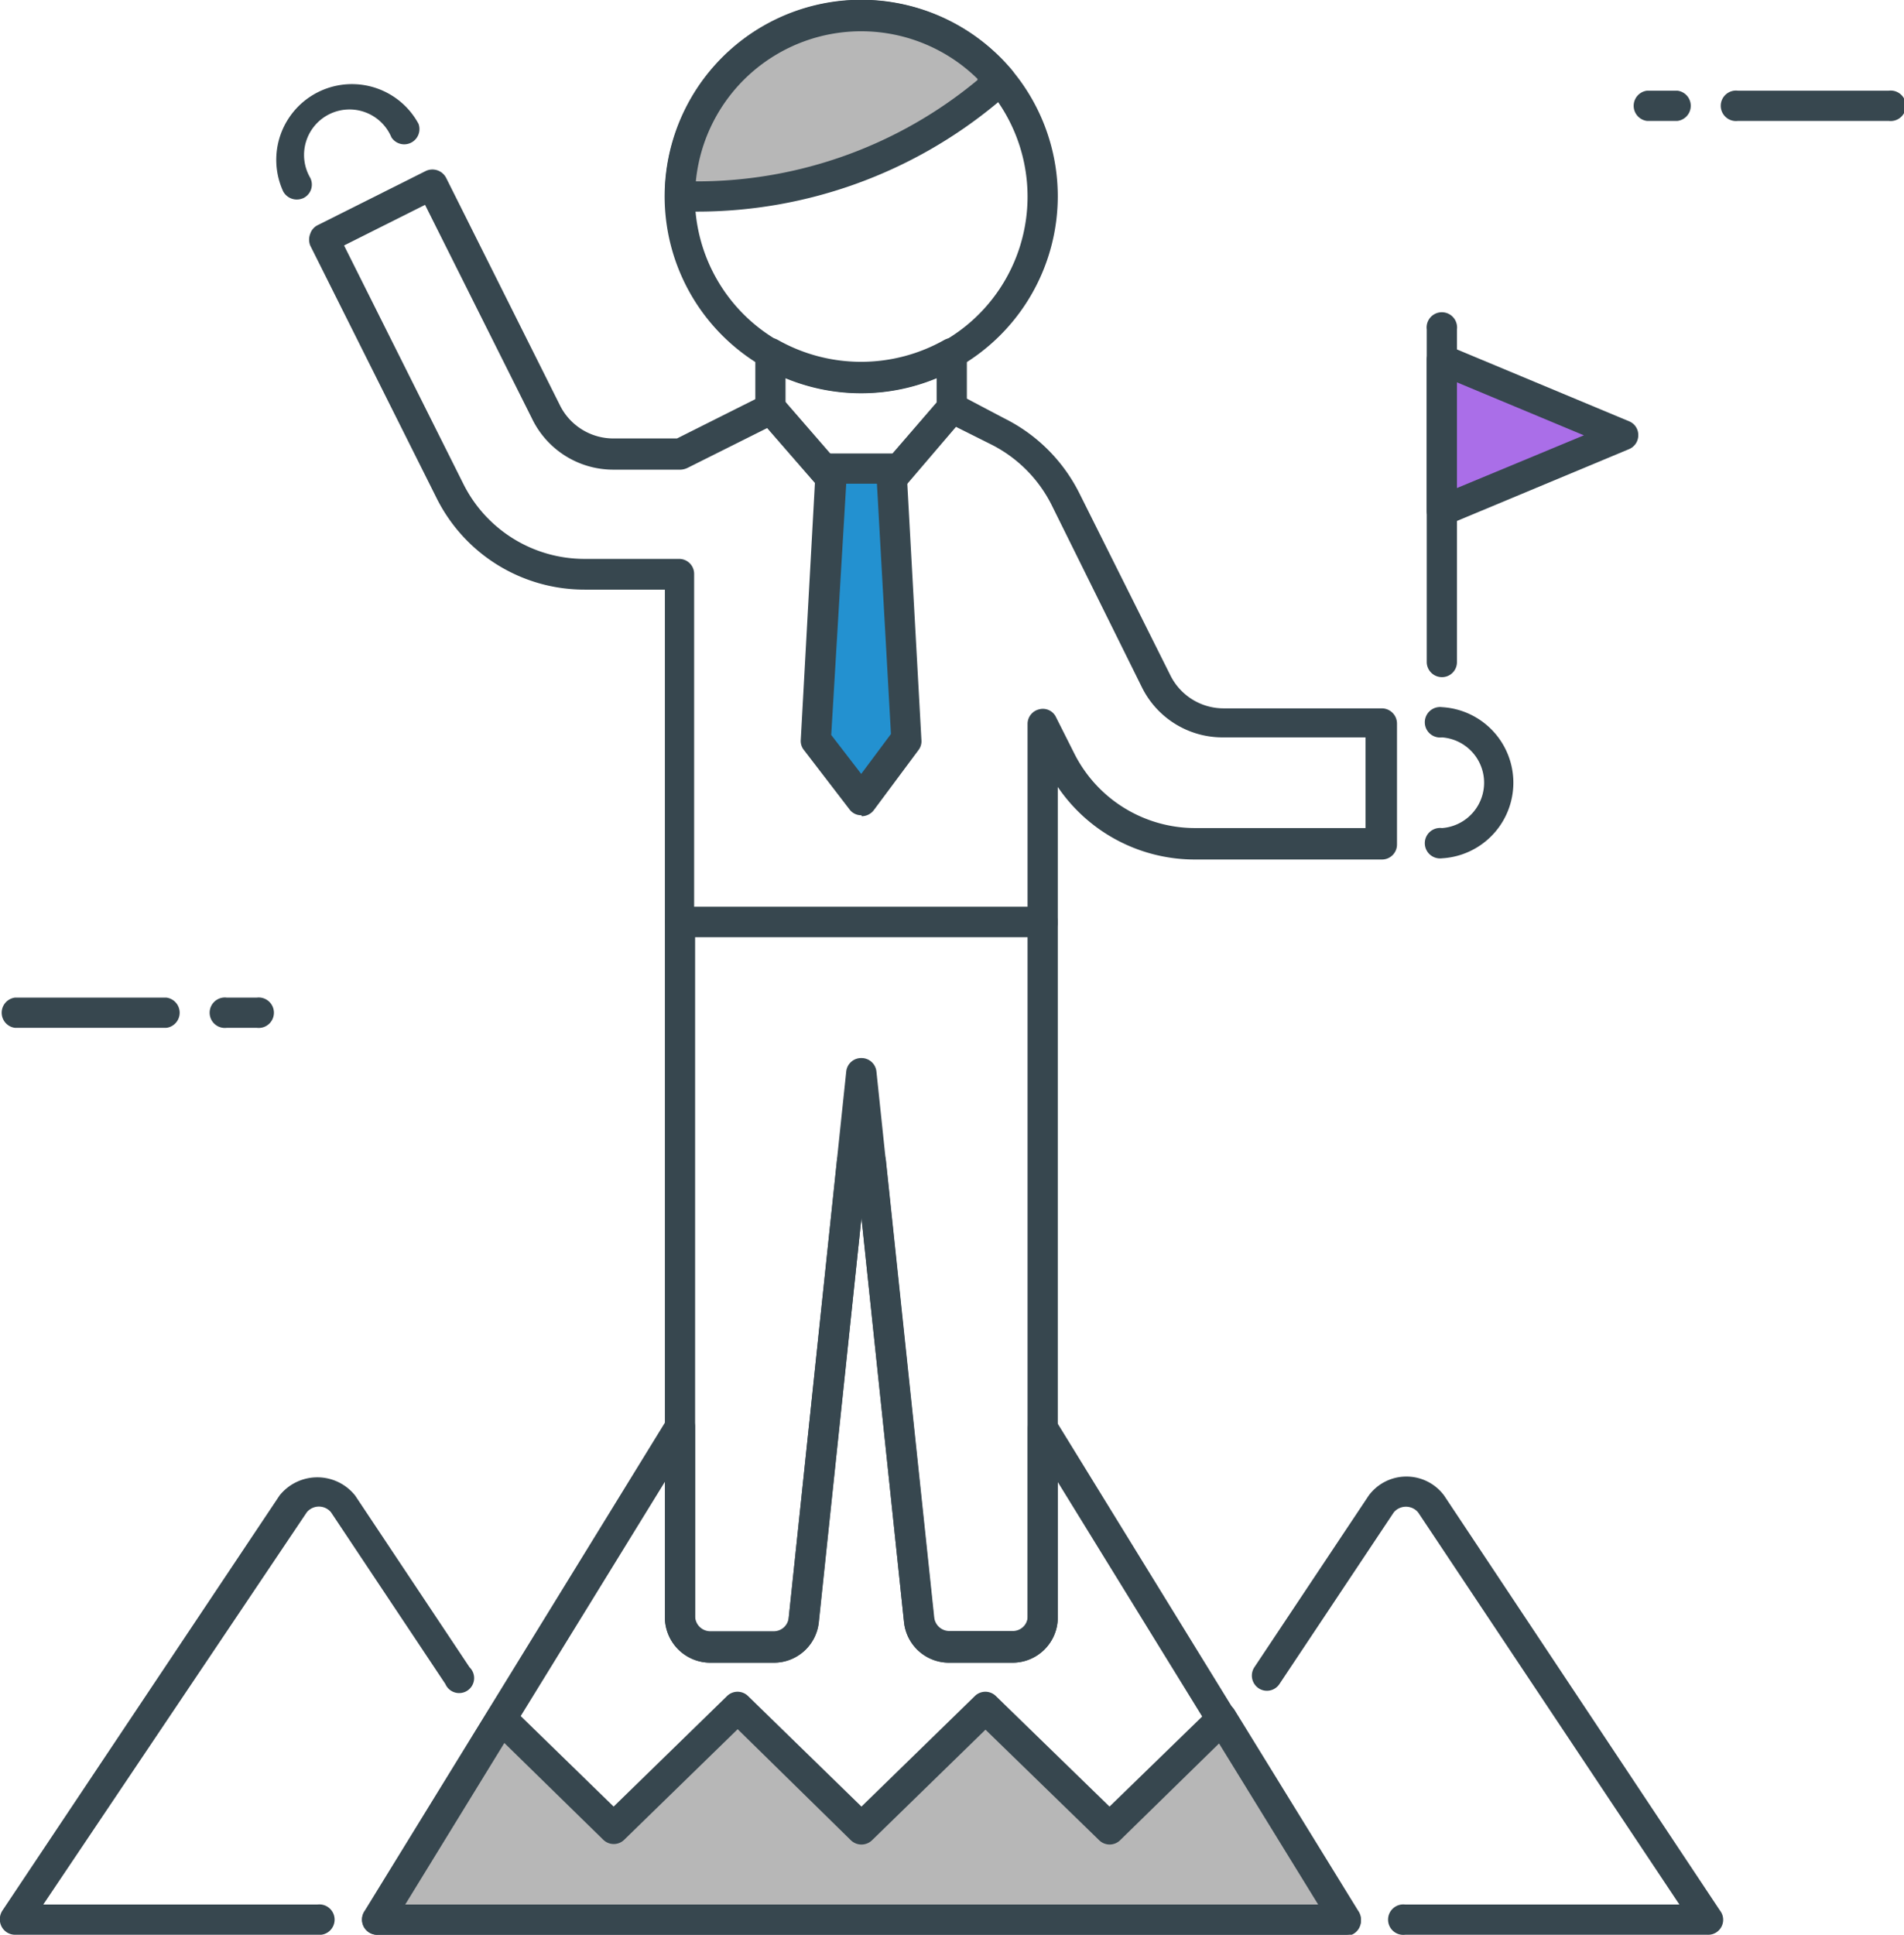
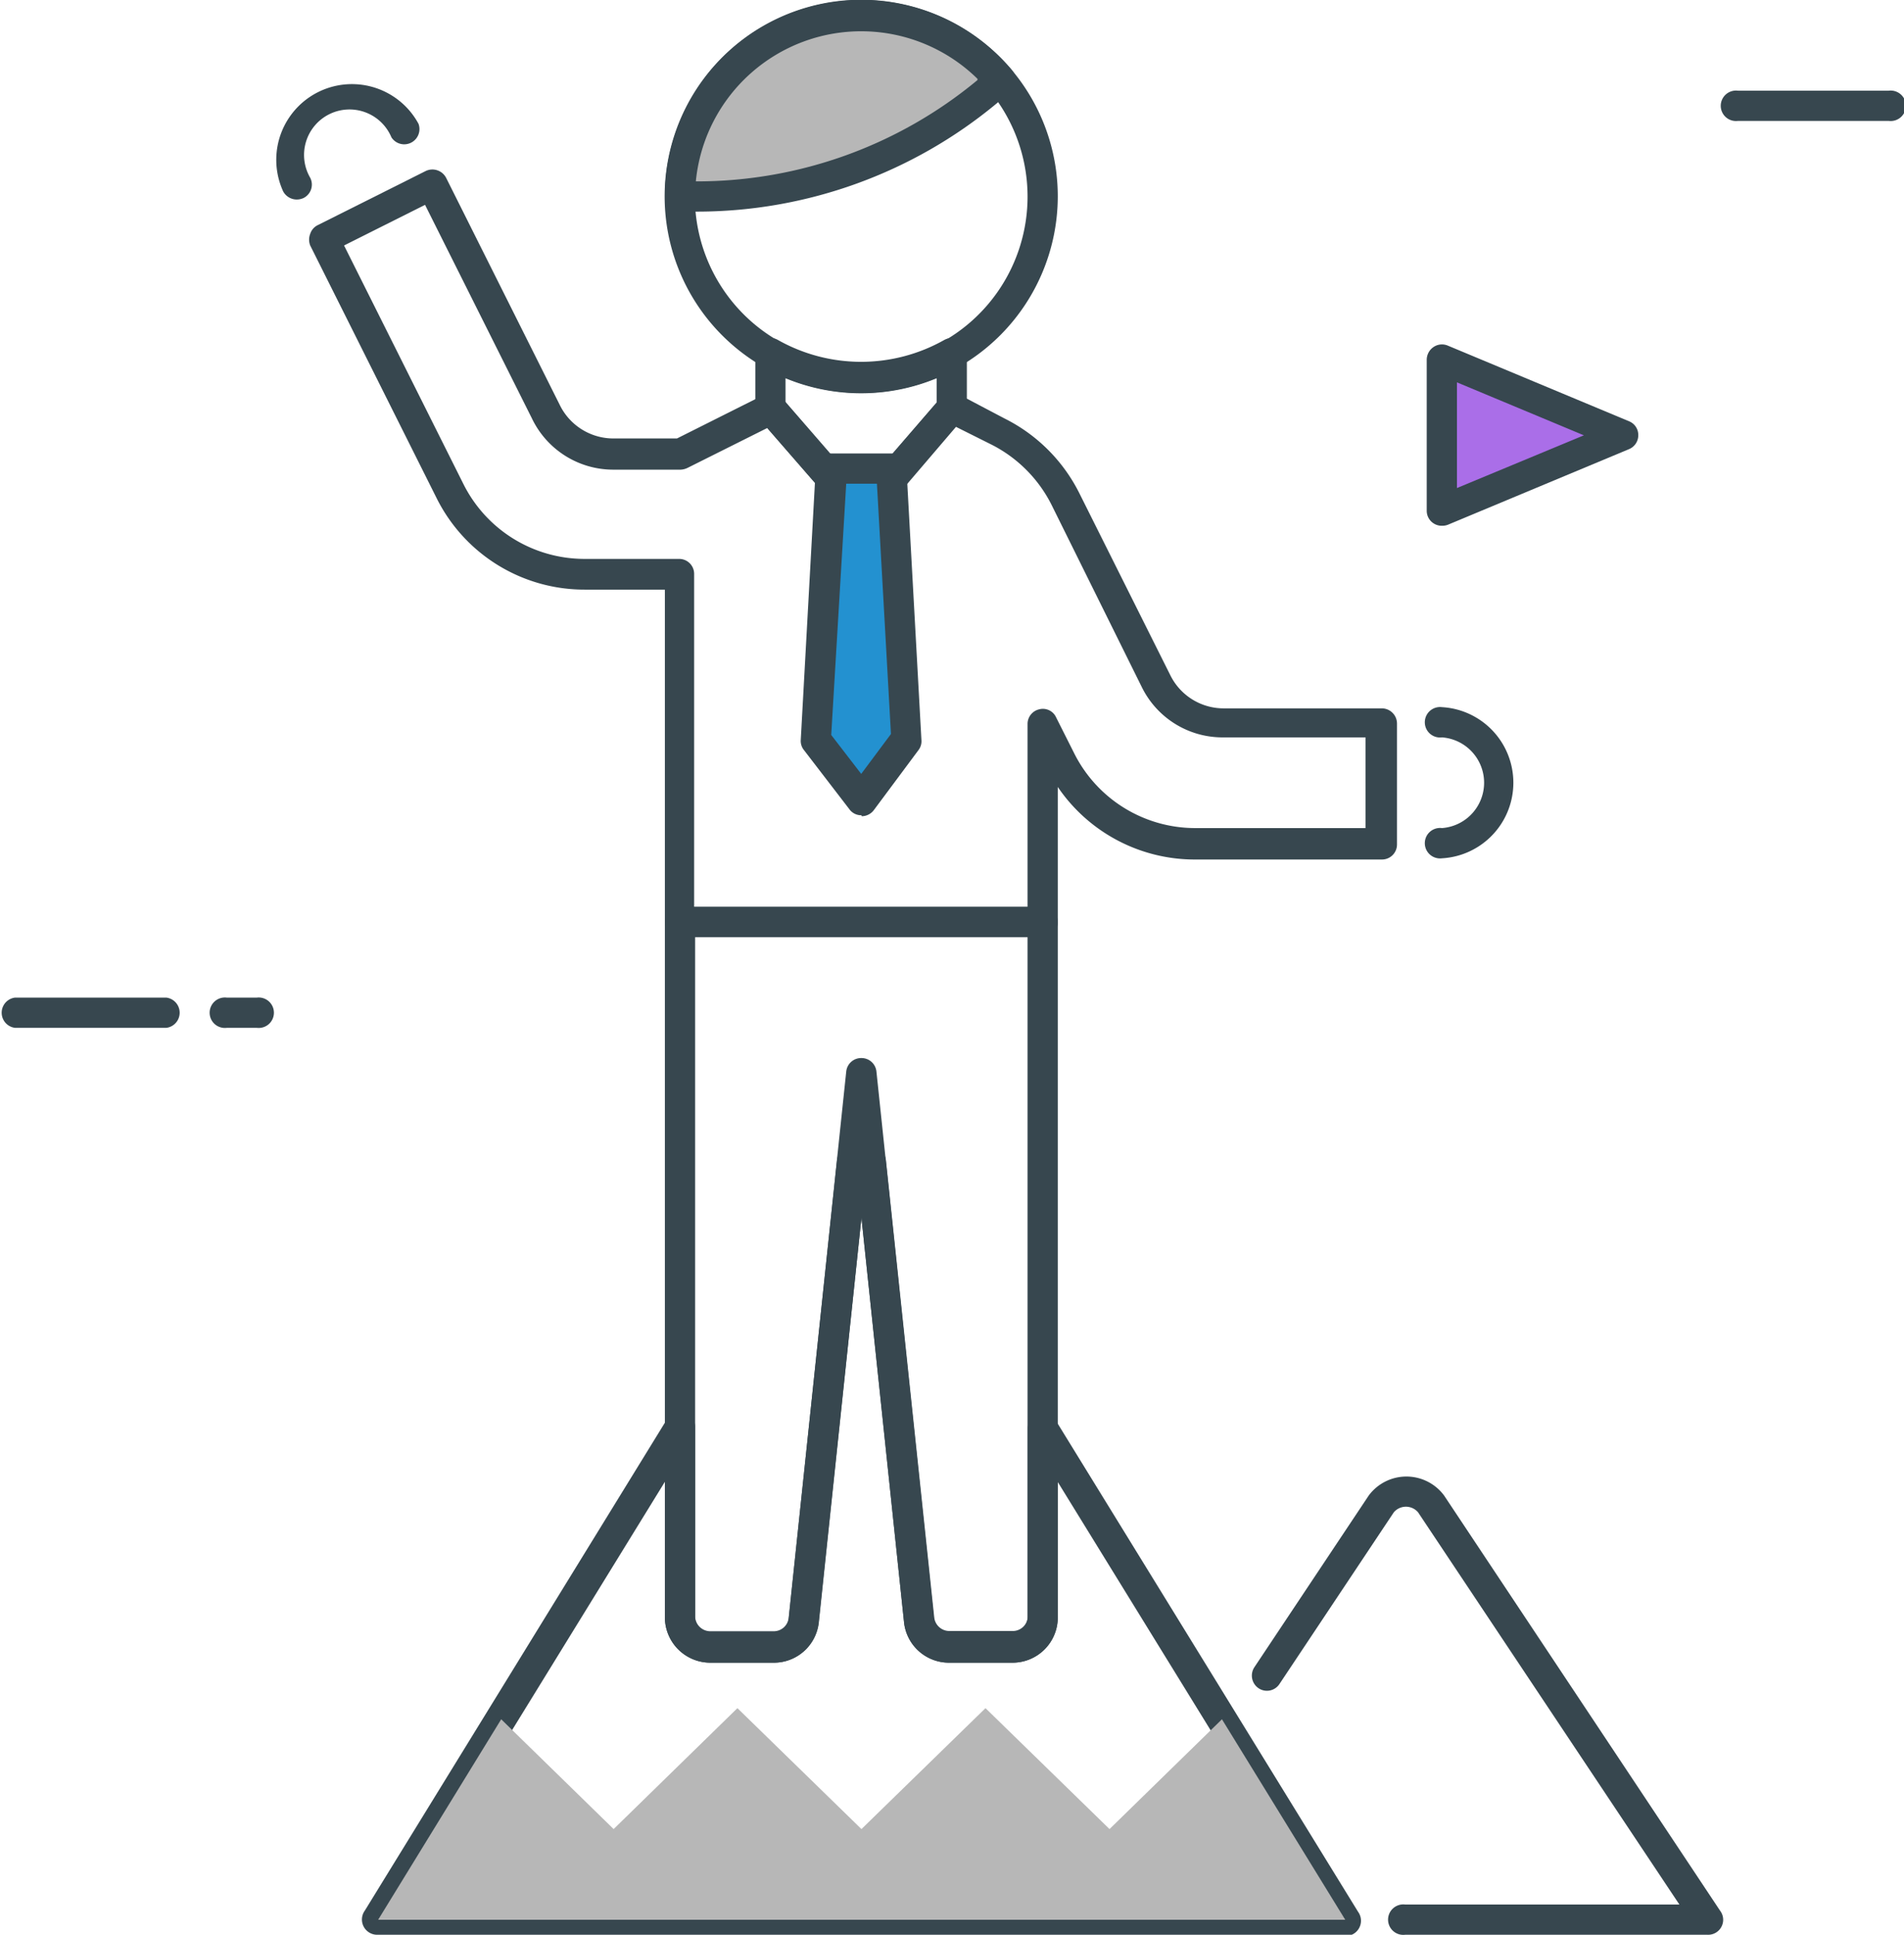
<svg xmlns="http://www.w3.org/2000/svg" viewBox="0 0 78.75 80" width="78.75" height="80">
  <defs>
    <style>.cls-1{fill:#37474f;}.cls-2{fill:#b7b7b7;}.cls-3{fill:#2391d0;}.cls-4{fill:#aa6ee8;}</style>
  </defs>
  <g id="Capa_2" data-name="Capa 2">
    <g id="Capa_1-2" data-name="Capa 1">
      <path class="cls-1" d="M6.88,42.5H.62a.63.63,0,0,1,0-1.25H6.88a.63.63,0,0,1,0,1.25Z" />
      <path class="cls-1" d="M10.62,42.5H9.38a.63.63,0,1,1,0-1.25h1.24a.63.63,0,1,1,0,1.25Z" />
      <path class="cls-1" d="M78.12,5H71.88a.63.63,0,1,1,0-1.25h6.24a.63.63,0,1,1,0,1.25Z" />
-       <path class="cls-1" d="M69.38,5H68.12a.63.63,0,0,1,0-1.25h1.26a.63.63,0,0,1,0,1.25Z" />
      <path class="cls-1" d="M35.63,16.25a8.13,8.13,0,1,1,8.12-8.13A8.14,8.14,0,0,1,35.63,16.25Zm0-15A6.88,6.88,0,1,0,42.5,8.12,6.88,6.88,0,0,0,35.63,1.25Z" />
      <path class="cls-2" d="M40.83,3.79l.56-.47a7.5,7.5,0,0,0-13.26,4.8h.71A18.76,18.76,0,0,0,40.83,3.79Z" />
      <path class="cls-1" d="M28.84,8.75h-.71a.63.63,0,0,1-.63-.63,8.13,8.13,0,0,1,14.37-5.2.7.7,0,0,1,.14.46.64.64,0,0,1-.22.42l-.56.47A19.41,19.41,0,0,1,28.84,8.75ZM28.78,7.5h.06A18.18,18.18,0,0,0,40.43,3.31h0l0-.05A6.87,6.87,0,0,0,28.78,7.5Z" />
      <path class="cls-1" d="M35.62,21.84a.62.62,0,0,1-.47-.22l-3.76-4.33a.61.61,0,0,1-.15-.41V14.61a.65.65,0,0,1,.31-.55.62.62,0,0,1,.63,0,7,7,0,0,0,6.87,0,.64.64,0,0,1,.63,0,.63.63,0,0,1,.31.54v2.25a.63.63,0,0,1-.15.41l-3.75,4.34a.64.64,0,0,1-.47.22Zm-3.13-5.19,3.13,3.6,3.12-3.61v-1a8.16,8.16,0,0,1-6.25,0Z" />
      <path class="cls-1" d="M43.13,38.75h-15a.63.63,0,0,1-.63-.63V24.38H24.19a6.83,6.83,0,0,1-6.14-3.8L12.83,10.15a.66.66,0,0,1,0-.48.61.61,0,0,1,.31-.36l4.47-2.24a.64.64,0,0,1,.84.28l4.7,9.39a2.47,2.47,0,0,0,2.23,1.39H28l3.61-1.81a.63.63,0,0,1,.75.15l3.28,3.78,3.27-3.79a.63.63,0,0,1,.75-.15l1.9,1a6.9,6.9,0,0,1,3.08,3.08l3.76,7.52a2.46,2.46,0,0,0,2.24,1.38h6.52a.63.63,0,0,1,.62.63v5a.62.62,0,0,1-.62.62H49.46a6.85,6.85,0,0,1-5.71-3v5.66A.63.63,0,0,1,43.13,38.75ZM28.75,37.5H42.5V29.93a.62.62,0,0,1,.48-.6.6.6,0,0,1,.7.33l.74,1.47a5.6,5.6,0,0,0,5,3.11h7.06V30.49h-5.9a3.72,3.72,0,0,1-3.35-2.07L43.5,20.89A5.62,5.62,0,0,0,41,18.38l-1.46-.73-3.42,4a.62.62,0,0,1-.48.22h0a.62.62,0,0,1-.47-.22l-3.44-3.95-3.3,1.65a.72.72,0,0,1-.28.07H25.35A3.73,3.73,0,0,1,22,17.3L17.58,8.47l-3.35,1.68L19.16,20a5.6,5.6,0,0,0,5,3.11h3.93a.62.62,0,0,1,.62.62V37.5Z" />
      <path class="cls-1" d="M41.88,68.75H39.25a1.87,1.87,0,0,1-1.86-1.68L35.63,50.35,33.86,67.07A1.86,1.86,0,0,1,32,68.75H29.38a1.88,1.88,0,0,1-1.88-1.87V38.12a.63.63,0,0,1,.63-.62h15a.62.62,0,0,1,.62.62V66.88A1.87,1.87,0,0,1,41.88,68.75Zm-6.25-25a.62.62,0,0,1,.62.56l2.38,22.63a.62.62,0,0,0,.62.56h2.63a.62.62,0,0,0,.62-.62V38.75H28.75V66.88a.63.63,0,0,0,.63.62H32a.62.62,0,0,0,.62-.56L35,44.31A.62.62,0,0,1,35.63,43.75Z" />
      <polygon class="cls-3" points="37.49 30.59 35.63 33.09 33.74 30.59 34.37 19.34 36.87 19.34 37.49 30.59" />
      <path class="cls-1" d="M35.63,33.71a.6.6,0,0,1-.5-.25L33.24,31a.6.6,0,0,1-.12-.41l.62-11.25a.62.62,0,0,1,.62-.59h2.5a.63.63,0,0,1,.63.59l.62,11.25A.6.6,0,0,1,38,31l-1.86,2.5a.63.63,0,0,1-.5.25Zm-1.25-3.32L35.62,32l1.23-1.65L36.27,20H35Z" />
      <path class="cls-1" d="M59.64,35.49a.63.63,0,1,1,0-1.25,1.88,1.88,0,0,0,0-3.75.63.63,0,1,1,0-1.25,3.13,3.13,0,0,1,0,6.25Z" />
      <path class="cls-1" d="M12.27,8.25a.64.64,0,0,1-.56-.34,3.13,3.13,0,0,1,5.6-2.79.63.63,0,0,1-1.12.56,1.88,1.88,0,1,0-3.36,1.67.62.62,0,0,1-.28.84A.67.67,0,0,1,12.27,8.25Z" />
-       <path class="cls-1" d="M59.64,28a.63.63,0,0,1-.63-.62V13.62a.63.63,0,1,1,1.25,0V27.37A.62.62,0,0,1,59.64,28Z" />
      <polygon class="cls-4" points="59.64 21.12 59.64 14.87 67.14 17.99 59.64 21.12" />
      <path class="cls-1" d="M59.64,21.74a.62.62,0,0,1-.63-.62V14.87a.64.64,0,0,1,.28-.52.62.62,0,0,1,.59-.06l7.5,3.13a.61.61,0,0,1,.38.57.62.62,0,0,1-.38.58l-7.5,3.13A.67.67,0,0,1,59.64,21.74Zm.62-5.93v4.37L65.51,18Z" />
      <path class="cls-1" d="M55.62,80h-40a.63.63,0,0,1-.53-1l12.5-20.32a.63.63,0,0,1,.71-.27.61.61,0,0,1,.45.6v7.82a.63.63,0,0,0,.63.62H32a.62.62,0,0,0,.62-.56l2-18.93a.62.62,0,0,1,.43-.53,1.84,1.84,0,0,1,1.16,0,.63.63,0,0,1,.43.53l2,18.92a.63.63,0,0,0,.62.56h2.63a.62.62,0,0,0,.62-.62V59.07a.62.62,0,0,1,.46-.6.61.61,0,0,1,.7.27l12.5,20.31a.63.63,0,0,1-.54,1ZM16.74,78.75H54.51L43.75,61.28v5.6a1.87,1.87,0,0,1-1.87,1.87H39.25a1.87,1.87,0,0,1-1.86-1.68L35.63,50.35,33.87,67.07A1.87,1.87,0,0,1,32,68.75H29.38a1.88,1.88,0,0,1-1.88-1.87V61.27Z" />
-       <path class="cls-1" d="M13.13,80H.62a.63.63,0,0,1-.55-.33A.66.66,0,0,1,.1,79L11.56,61.84a2,2,0,0,1,3.13,0l4.73,7.1a.62.62,0,1,1-1,.69l-4.73-7.1a.65.65,0,0,0-1,0L1.79,78.75H13.13a.63.63,0,1,1,0,1.25Z" />
      <path class="cls-1" d="M70.62,80H58.12a.63.63,0,1,1,0-1.25H69.46L58.65,62.53a.66.66,0,0,0-1,0l-4.73,7.1a.62.62,0,0,1-.86.18.63.63,0,0,1-.18-.87l4.73-7.1a1.94,1.94,0,0,1,3.12,0L71.14,79a.62.62,0,0,1-.52,1Z" />
      <polygon class="cls-2" points="55.64 79.38 50.54 71.09 45.89 75.63 40.76 70.63 35.63 75.63 30.5 70.63 25.38 75.63 20.73 71.09 15.64 79.38 55.64 79.38" />
-       <path class="cls-1" d="M55.64,80h-40a.62.62,0,0,1-.53-1l5.09-8.28a.64.64,0,0,1,.46-.3.61.61,0,0,1,.51.18l4.21,4.1,4.69-4.57a.62.62,0,0,1,.87,0l4.69,4.57,4.69-4.57a.62.62,0,0,1,.87,0l4.7,4.57,4.22-4.1a.63.63,0,0,1,.51-.18.6.6,0,0,1,.45.3l5.1,8.28a.63.63,0,0,1-.53,1ZM16.76,78.75H54.52l-4.1-6.66-4.09,4a.62.62,0,0,1-.87,0l-4.7-4.57-4.69,4.57a.63.63,0,0,1-.88,0L30.51,71.5l-4.69,4.57a.62.62,0,0,1-.87,0l-4.09-4Z" />
    </g>
  </g>
</svg>